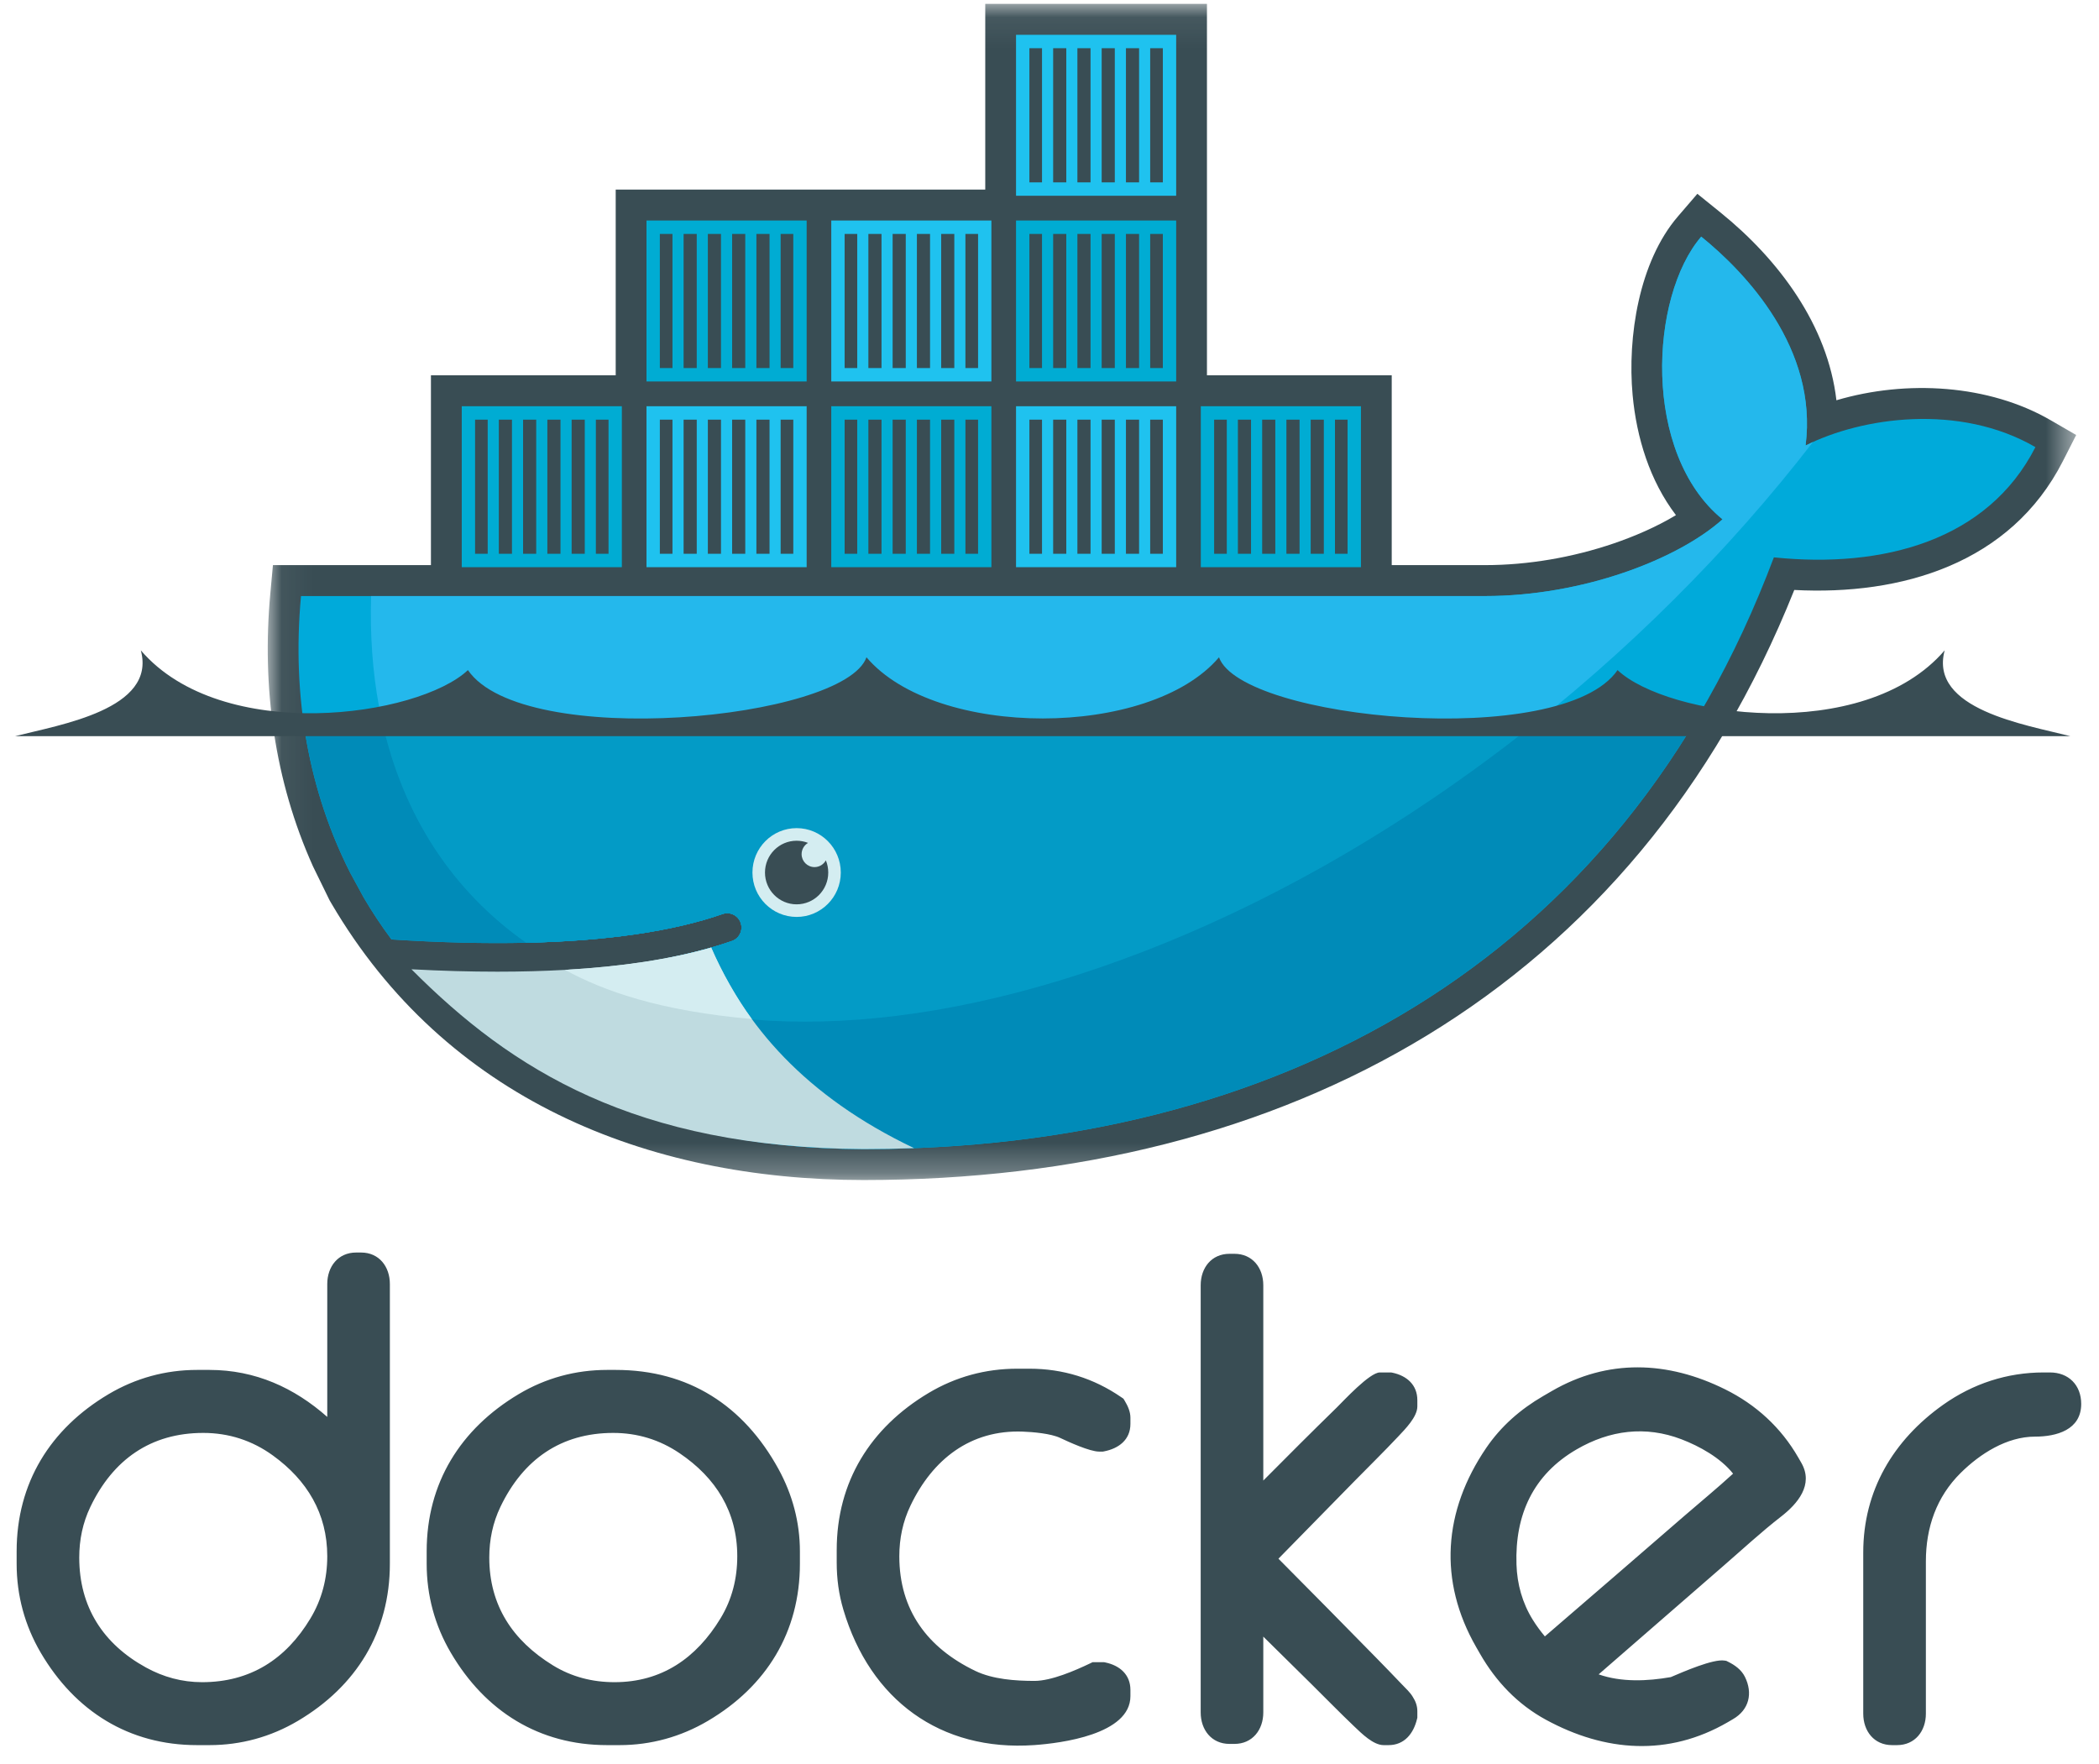
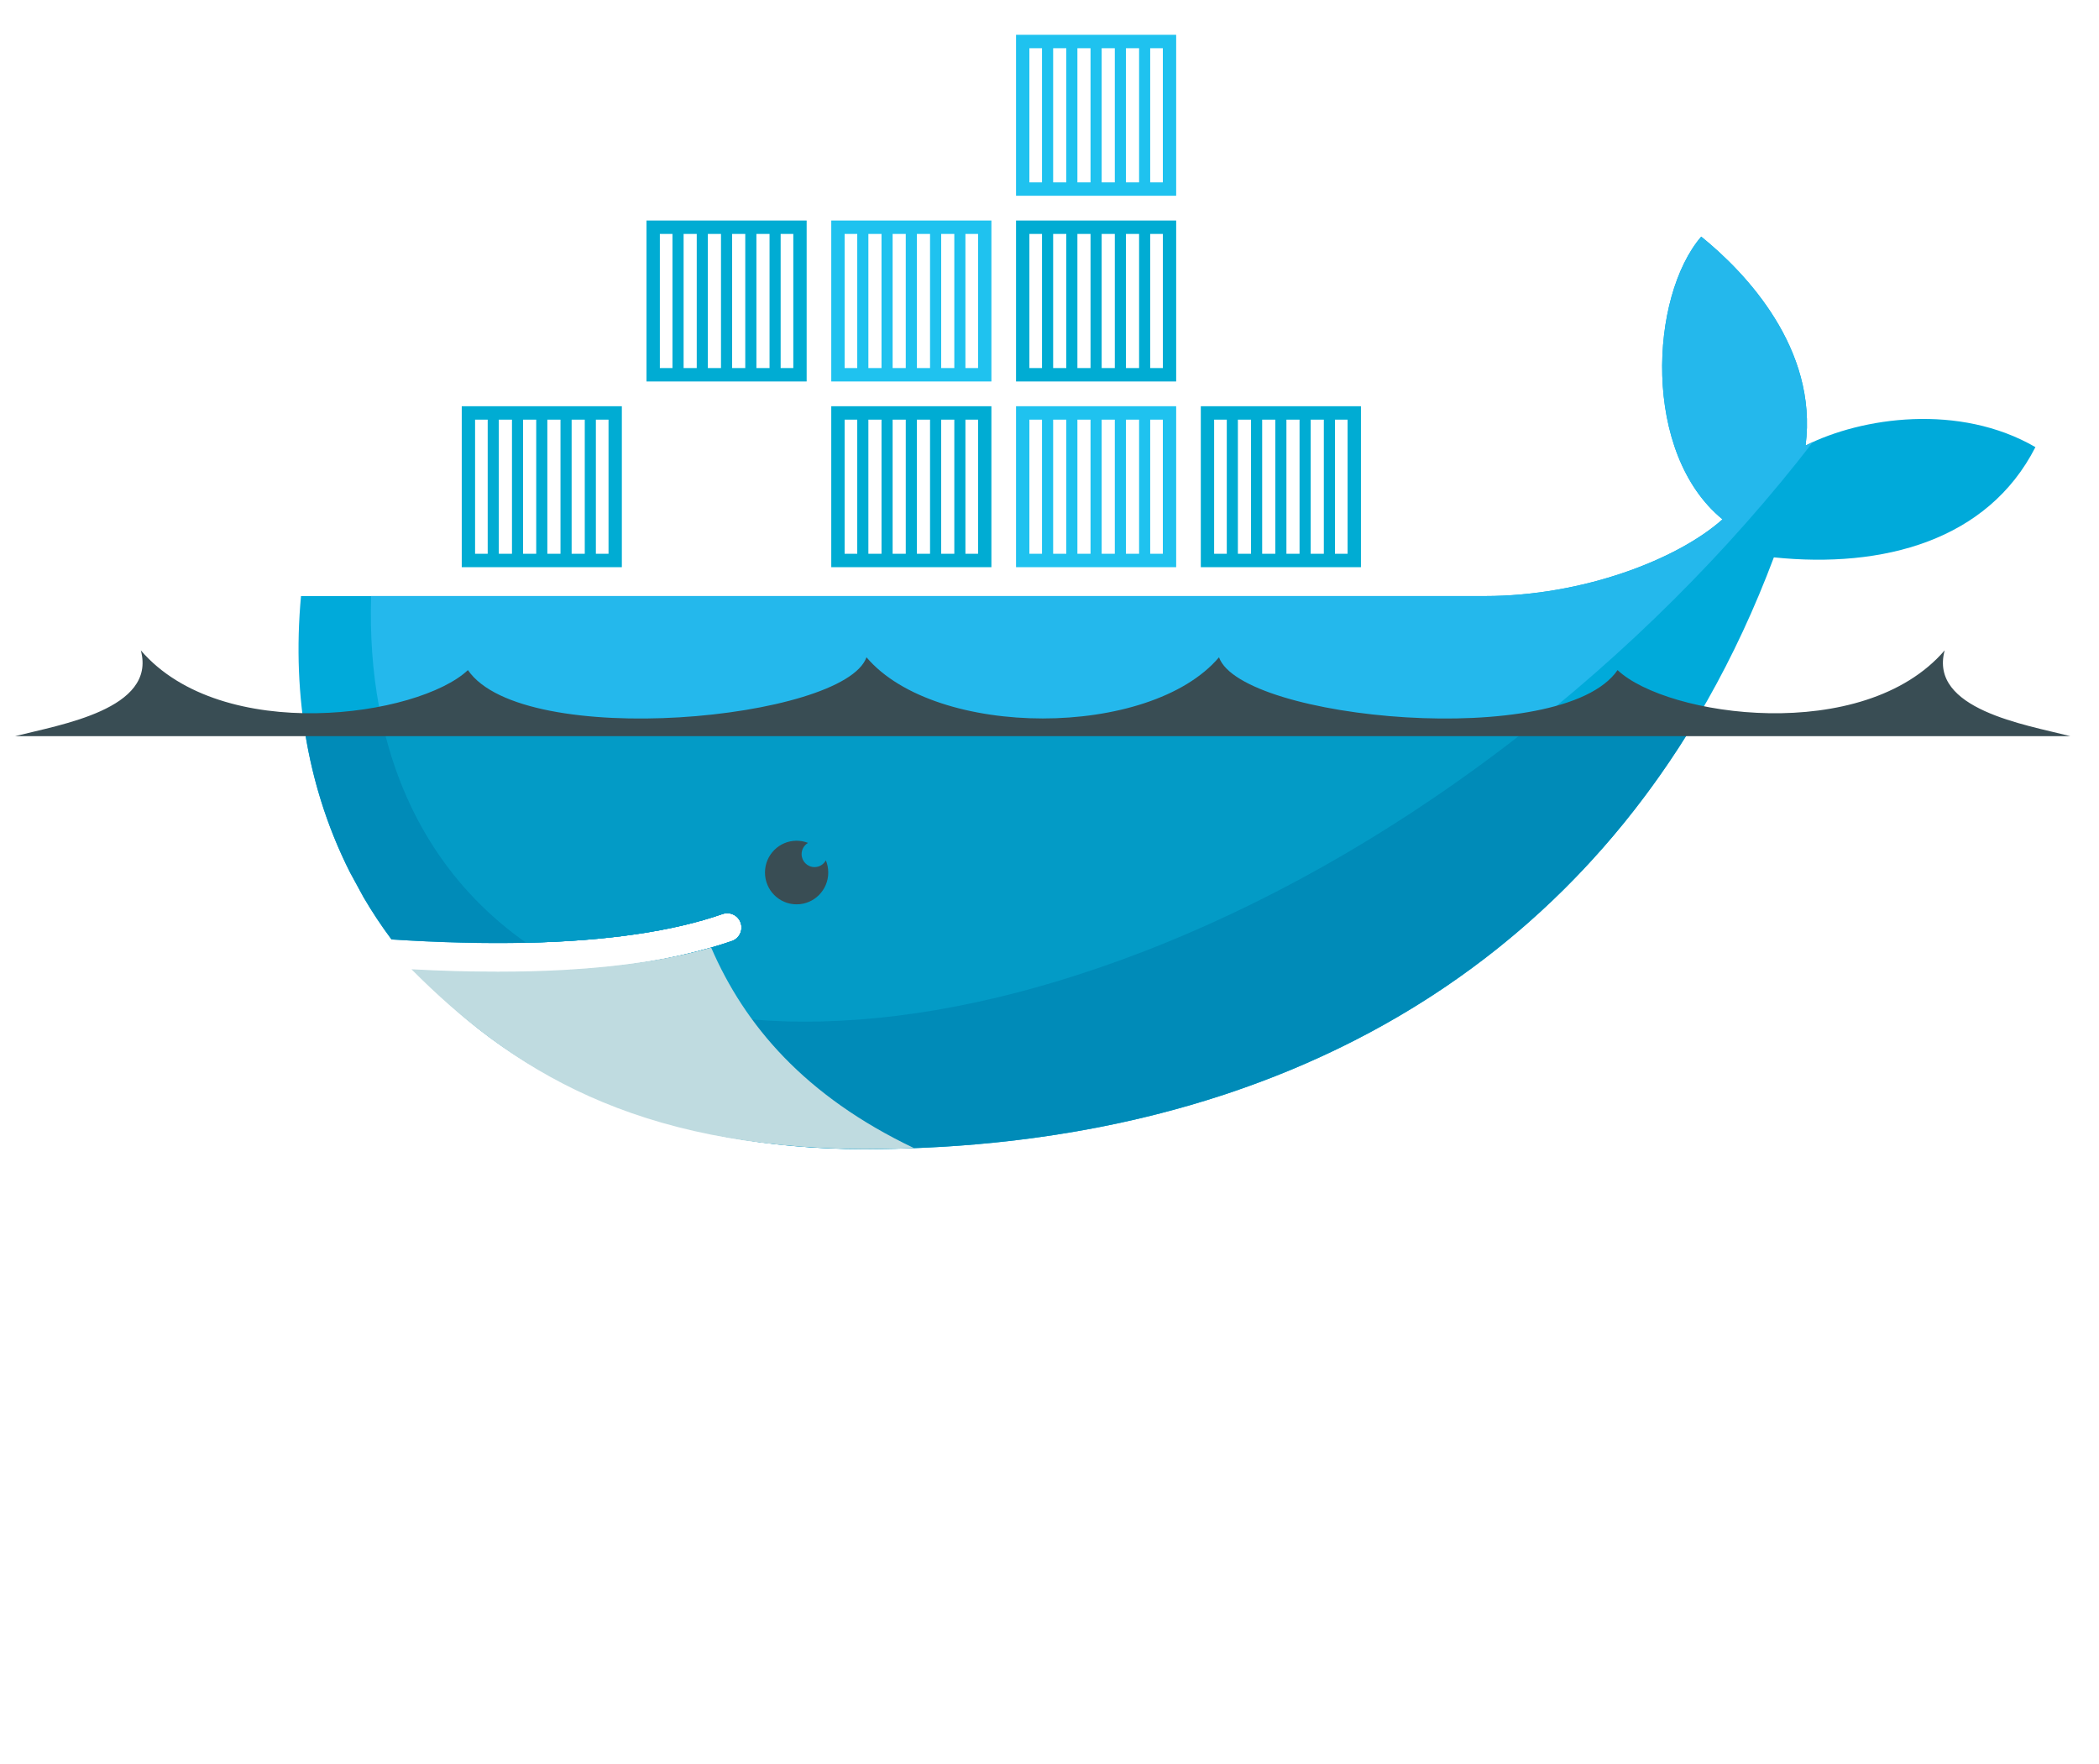
<svg xmlns="http://www.w3.org/2000/svg" xmlns:xlink="http://www.w3.org/1999/xlink" width="69px" height="58px" viewBox="0 0 69 58" version="1.1">
  <desc>Docker Logo</desc>
  <defs>
    <polygon id="path-1" points="59.499 0.067 0.05 0.067 0.05 38.731 59.499 38.731 59.499 0.067" />
  </defs>
  <g id="Page-1" stroke="none" stroke-width="1" fill="none" fill-rule="evenodd">
    <g transform="translate(0.5, -0.016)">
      <g id="Group-3" transform="translate(0, 40.765)" fill="#394D54">
-         <path d="M10.258,5.829 L10.258,1.46 C10.258,0.887 10.615,0.425 11.206,0.425 L11.37,0.425 C11.961,0.425 12.316,0.887 12.316,1.46 L12.316,10.657 C12.316,12.9 11.214,14.684 9.293,15.821 C8.402,16.348 7.418,16.618 6.385,16.618 L5.977,16.618 C3.745,16.618 1.972,15.509 0.839,13.58 C0.314,12.684 0.047,11.696 0.047,10.657 L0.047,10.247 C0.047,8.004 1.15,6.22 3.069,5.081 C3.96,4.553 4.943,4.284 5.977,4.284 L6.385,4.284 C7.896,4.284 9.177,4.873 10.258,5.829 L10.258,5.829 Z M2.105,10.452 C2.105,12.072 2.886,13.29 4.298,14.066 C4.869,14.381 5.489,14.549 6.141,14.549 C7.723,14.549 8.897,13.799 9.706,12.452 C10.082,11.825 10.258,11.139 10.258,10.41 C10.258,9.006 9.596,7.91 8.47,7.096 C7.788,6.602 7.019,6.355 6.181,6.355 C4.457,6.355 3.216,7.23 2.471,8.786 C2.219,9.312 2.105,9.87 2.105,10.452 L2.105,10.452 Z M19.456,4.284 L19.742,4.284 C22.127,4.284 23.94,5.447 25.09,7.54 C25.549,8.377 25.795,9.29 25.795,10.247 L25.795,10.657 C25.795,12.9 24.695,14.687 22.771,15.821 C21.88,16.346 20.896,16.618 19.864,16.618 L19.456,16.618 C17.225,16.618 15.451,15.509 14.319,13.58 C13.793,12.684 13.526,11.696 13.526,10.657 L13.526,10.247 C13.526,8.003 14.633,6.226 16.547,5.082 C17.438,4.55 18.422,4.284 19.456,4.284 L19.456,4.284 Z M15.584,10.452 C15.584,12.024 16.352,13.181 17.673,13.994 C18.293,14.376 18.977,14.549 19.702,14.549 C21.248,14.549 22.39,13.762 23.186,12.45 C23.565,11.825 23.736,11.138 23.736,10.41 C23.736,8.948 23.036,7.831 21.838,7.021 C21.181,6.577 20.451,6.355 19.66,6.355 C17.936,6.355 16.695,7.23 15.95,8.786 C15.698,9.312 15.584,9.87 15.584,10.452 L15.584,10.452 Z M34.352,6.52 C34.041,6.374 33.459,6.325 33.123,6.312 C31.404,6.247 30.159,7.22 29.43,8.745 C29.178,9.271 29.063,9.828 29.063,10.41 C29.063,12.182 29.988,13.422 31.562,14.179 C32.137,14.455 32.879,14.507 33.507,14.507 C34.06,14.507 34.841,14.167 35.331,13.933 L35.416,13.892 L35.796,13.892 L35.838,13.901 C36.306,13.999 36.66,14.297 36.66,14.803 L36.66,15.008 C36.66,16.268 34.37,16.556 33.496,16.617 C30.412,16.832 28.105,15.13 27.226,12.173 C27.073,11.66 27.005,11.15 27.005,10.615 L27.005,10.205 C27.005,7.962 28.112,6.185 30.026,5.042 C30.917,4.51 31.901,4.244 32.935,4.244 L33.343,4.244 C34.44,4.244 35.451,4.557 36.356,5.179 L36.431,5.23 L36.478,5.308 C36.576,5.471 36.66,5.66 36.66,5.854 L36.66,6.058 C36.66,6.587 36.267,6.87 35.792,6.962 L35.753,6.969 L35.631,6.969 C35.324,6.969 34.626,6.65 34.352,6.52 L34.352,6.52 Z M41.028,7.921 C41.827,7.116 42.63,6.313 43.441,5.522 C43.667,5.301 44.523,4.367 44.86,4.367 L45.229,4.367 L45.271,4.375 C45.741,4.473 46.092,4.772 46.092,5.279 L46.092,5.484 C46.092,5.83 45.689,6.232 45.467,6.469 C44.994,6.972 44.496,7.46 44.012,7.953 L41.526,10.49 C42.596,11.569 43.666,12.649 44.728,13.735 C45.021,14.036 45.316,14.337 45.605,14.642 C45.707,14.75 45.858,14.885 45.944,15.035 C46.036,15.175 46.092,15.333 46.092,15.502 L46.092,15.716 L46.08,15.765 C45.965,16.237 45.667,16.618 45.146,16.618 L44.983,16.618 C44.642,16.618 44.257,16.231 44.024,16.01 C43.544,15.554 43.079,15.075 42.608,14.61 L41.028,13.051 L41.028,15.543 C41.028,16.116 40.67,16.578 40.08,16.578 L39.918,16.578 C39.327,16.578 38.97,16.116 38.97,15.543 L38.97,1.501 C38.97,0.926 39.327,0.467 39.918,0.467 L40.08,0.467 C40.67,0.467 41.028,0.926 41.028,1.501 L41.028,7.921 Z M66.681,4.367 L66.886,4.367 C67.503,4.367 67.915,4.785 67.915,5.402 C67.915,6.258 67.1,6.477 66.395,6.477 C65.471,6.477 64.589,7.04 63.952,7.671 C63.157,8.458 62.809,9.466 62.809,10.575 L62.809,15.583 C62.809,16.157 62.452,16.618 61.861,16.618 L61.698,16.618 C61.107,16.618 60.75,16.157 60.75,15.583 L60.75,10.287 C60.75,8.254 61.735,6.594 63.377,5.429 C64.358,4.734 65.481,4.367 66.681,4.367 L66.681,4.367 Z M52.052,14.292 C52.801,14.555 53.655,14.517 54.424,14.382 C54.817,14.215 55.822,13.774 56.192,13.839 L56.249,13.848 L56.303,13.875 C56.528,13.985 56.744,14.14 56.859,14.371 C57.128,14.912 56.999,15.456 56.47,15.763 L56.294,15.866 C54.341,16.998 52.264,16.842 50.319,15.784 C49.388,15.278 48.676,14.527 48.151,13.613 L48.028,13.399 C46.775,11.217 46.944,8.922 48.357,6.847 C48.846,6.13 49.483,5.576 50.229,5.143 L50.511,4.979 C52.35,3.913 54.32,3.985 56.209,4.922 C57.224,5.425 58.047,6.176 58.614,7.163 L58.716,7.34 C59.127,8.058 58.594,8.683 58.043,9.11 C57.404,9.605 56.759,10.202 56.146,10.733 C54.781,11.918 53.417,13.106 52.052,14.292 L52.052,14.292 Z M50.284,13.044 C51.812,11.728 53.34,10.41 54.863,9.088 C55.383,8.637 55.954,8.169 56.471,7.694 C56.056,7.17 55.364,6.791 54.776,6.565 C53.589,6.111 52.418,6.264 51.33,6.895 C49.904,7.722 49.297,9.04 49.351,10.679 C49.371,11.324 49.544,11.946 49.885,12.495 C50.005,12.689 50.14,12.871 50.284,13.044 L50.284,13.044 Z" id="Fill-1" />
-       </g>
+         </g>
      <g id="Group-6" transform="translate(8.251, 0.076)">
        <mask id="mask-2" fill="white">
          <use xlink:href="#path-1" />
        </mask>
        <g id="Clip-5" />
-         <path d="M30.925,12.277 L36.999,12.277 L36.999,18.517 L40.07,18.517 C41.488,18.517 42.947,18.263 44.29,17.806 C44.95,17.581 45.691,17.268 46.342,16.874 C45.484,15.749 45.047,14.329 44.918,12.928 C44.743,11.023 45.125,8.544 46.408,7.053 L47.046,6.311 L47.807,6.926 C49.722,8.473 51.333,10.634 51.617,13.098 C53.924,12.416 56.632,12.577 58.665,13.757 L59.499,14.24 L59.06,15.102 C57.341,18.474 53.746,19.519 50.232,19.334 C44.973,32.499 33.525,38.731 19.643,38.731 C12.472,38.731 5.892,36.036 2.145,29.641 L2.084,29.537 L1.538,28.42 C0.271,25.606 -0.149,22.521 0.136,19.44 L0.221,18.517 L5.415,18.517 L5.415,12.277 L11.489,12.277 L11.489,6.172 L23.637,6.172 L23.637,0.067 L30.925,0.067 L30.925,12.277 Z" id="Fill-4" fill="#394D54" mask="url(#mask-2)" />
      </g>
      <path d="M58.855,14.661 C59.262,11.48 56.893,8.981 55.424,7.795 C53.732,9.762 53.468,14.917 56.124,17.088 C54.642,18.411 51.519,19.61 48.321,19.61 L9.395,19.61 C9.084,22.966 9.67,26.055 11.009,28.7 L11.452,29.514 C11.732,29.992 12.038,30.454 12.369,30.898 L12.369,30.898 C13.97,31.001 15.445,31.037 16.795,31.007 L16.796,31.007 C19.449,30.948 21.613,30.634 23.254,30.062 C23.498,29.977 23.764,30.107 23.848,30.352 C23.933,30.597 23.804,30.865 23.56,30.95 C23.342,31.026 23.114,31.097 22.879,31.165 C22.879,31.165 22.879,31.165 22.878,31.165 C21.587,31.536 20.202,31.785 18.414,31.896 C18.52,31.898 18.304,31.912 18.303,31.912 C18.243,31.916 18.166,31.924 18.105,31.928 C17.402,31.968 16.642,31.976 15.866,31.976 C15.018,31.976 14.181,31.96 13.247,31.912 L13.223,31.928 C16.466,35.592 21.538,37.79 27.894,37.79 C41.348,37.79 52.759,31.795 57.812,18.338 C61.397,18.708 64.843,17.789 66.41,14.714 C63.913,13.266 60.703,13.728 58.855,14.661" id="Fill-7" fill="#00AADA" />
      <path d="M58.855,14.661 C59.262,11.48 56.893,8.981 55.424,7.795 C53.732,9.762 53.468,14.917 56.124,17.088 C54.642,18.411 51.519,19.61 48.321,19.61 L11.7,19.61 C11.541,24.749 13.439,28.649 16.795,31.007 L16.796,31.007 C19.449,30.948 21.613,30.634 23.254,30.062 C23.498,29.977 23.764,30.107 23.848,30.352 C23.933,30.597 23.804,30.865 23.56,30.95 C23.342,31.026 23.114,31.097 22.879,31.165 C22.879,31.165 22.879,31.165 22.878,31.165 C21.587,31.536 20.083,31.817 18.296,31.928 C18.295,31.928 18.252,31.886 18.252,31.886 C22.83,34.247 29.469,34.239 37.08,31.3 C45.615,28.004 53.557,21.726 59.098,14.545 C59.015,14.583 58.933,14.622 58.855,14.661" id="Fill-9" fill="#24B8EC" />
      <path d="M9.468,23.687 C9.71,25.484 10.233,27.167 11.009,28.7 L11.452,29.514 C11.732,29.992 12.038,30.454 12.37,30.898 C13.97,31.001 15.446,31.037 16.796,31.007 C19.449,30.948 21.613,30.634 23.254,30.062 C23.498,29.977 23.764,30.107 23.848,30.352 C23.933,30.597 23.804,30.865 23.56,30.95 C23.342,31.026 23.114,31.097 22.879,31.165 C22.879,31.165 22.879,31.165 22.879,31.165 C21.587,31.536 20.091,31.801 18.303,31.912 C18.242,31.916 18.135,31.917 18.073,31.92 C17.37,31.96 16.619,31.984 15.843,31.984 C14.994,31.984 14.126,31.968 13.191,31.92 C16.435,35.584 21.538,37.79 27.894,37.79 C39.412,37.79 49.432,33.395 55.248,23.687 L9.468,23.687 Z" id="Fill-11" fill="#008BB8" />
      <path d="M12.051,23.687 C12.739,26.843 14.394,29.32 16.796,31.007 C19.449,30.948 21.613,30.634 23.254,30.062 C23.498,29.977 23.764,30.107 23.849,30.352 C23.933,30.597 23.804,30.865 23.56,30.95 C23.342,31.026 23.114,31.097 22.879,31.165 C22.879,31.165 22.879,31.165 22.878,31.165 C21.587,31.536 20.059,31.801 18.272,31.912 C22.85,34.272 29.47,34.238 37.08,31.3 C41.685,29.522 46.116,26.875 50.092,23.687 L12.051,23.687 Z" id="Fill-13" fill="#039BC6" />
      <path d="M14.679,18.661 L19.942,18.661 L19.942,13.37 L14.679,13.37 L14.679,18.661 Z M15.117,18.22 L15.532,18.22 L15.532,13.811 L15.117,13.811 L15.117,18.22 Z M15.898,18.22 L16.33,18.22 L16.33,13.811 L15.898,13.811 L15.898,18.22 Z M16.695,18.22 L17.127,18.22 L17.127,13.811 L16.695,13.811 L16.695,18.22 Z M17.493,18.22 L17.925,18.22 L17.925,13.811 L17.493,13.811 L17.493,18.22 Z M18.291,18.22 L18.723,18.22 L18.723,13.811 L18.291,13.811 L18.291,18.22 Z M19.088,18.22 L19.504,18.22 L19.504,13.811 L19.088,13.811 L19.088,18.22 Z" id="Fill-15" fill="#00ACD3" />
      <path d="M20.752,12.556 L26.017,12.556 L26.017,7.265 L20.752,7.265 L20.752,12.556 Z M21.191,12.115 L21.606,12.115 L21.606,7.706 L21.191,7.706 L21.191,12.115 Z M21.972,12.115 L22.404,12.115 L22.404,7.706 L21.972,7.706 L21.972,12.115 Z M22.769,12.115 L23.201,12.115 L23.201,7.706 L22.769,7.706 L22.769,12.115 Z M23.567,12.115 L23.999,12.115 L23.999,7.706 L23.567,7.706 L23.567,12.115 Z M24.365,12.115 L24.797,12.115 L24.797,7.706 L24.365,7.706 L24.365,12.115 Z M25.162,12.115 L25.578,12.115 L25.578,7.706 L25.162,7.706 L25.162,12.115 Z" id="Fill-17" fill="#00ACD3" />
-       <path d="M20.752,18.661 L26.017,18.661 L26.017,13.37 L20.752,13.37 L20.752,18.661 Z M21.191,18.22 L21.606,18.22 L21.606,13.811 L21.191,13.811 L21.191,18.22 Z M21.972,18.22 L22.404,18.22 L22.404,13.811 L21.972,13.811 L21.972,18.22 Z M22.769,18.22 L23.201,18.22 L23.201,13.811 L22.769,13.811 L22.769,18.22 Z M23.567,18.22 L23.999,18.22 L23.999,13.811 L23.567,13.811 L23.567,18.22 Z M24.365,18.22 L24.797,18.22 L24.797,13.811 L24.365,13.811 L24.365,18.22 Z M25.162,18.22 L25.578,18.22 L25.578,13.811 L25.162,13.811 L25.162,18.22 Z" id="Fill-18" fill="#1FC2EF" />
      <path d="M26.826,18.661 L32.09,18.661 L32.09,13.37 L26.826,13.37 L26.826,18.661 Z M27.265,18.22 L27.68,18.22 L27.68,13.811 L27.265,13.811 L27.265,18.22 Z M28.046,18.22 L28.478,18.22 L28.478,13.811 L28.046,13.811 L28.046,18.22 Z M28.843,18.22 L29.275,18.22 L29.275,13.811 L28.843,13.811 L28.843,18.22 Z M29.641,18.22 L30.073,18.22 L30.073,13.811 L29.641,13.811 L29.641,18.22 Z M30.439,18.22 L30.871,18.22 L30.871,13.811 L30.439,13.811 L30.439,18.22 Z M31.236,18.22 L31.652,18.22 L31.652,13.811 L31.236,13.811 L31.236,18.22 Z" id="Fill-19" fill="#00ACD3" />
      <path d="M26.826,12.556 L32.09,12.556 L32.09,7.265 L26.826,7.265 L26.826,12.556 Z M27.265,12.115 L27.68,12.115 L27.68,7.706 L27.265,7.706 L27.265,12.115 Z M28.046,12.115 L28.478,12.115 L28.478,7.706 L28.046,7.706 L28.046,12.115 Z M28.843,12.115 L29.275,12.115 L29.275,7.706 L28.843,7.706 L28.843,12.115 Z M29.641,12.115 L30.073,12.115 L30.073,7.706 L29.641,7.706 L29.641,12.115 Z M30.439,12.115 L30.871,12.115 L30.871,7.706 L30.439,7.706 L30.439,12.115 Z M31.236,12.115 L31.652,12.115 L31.652,7.706 L31.236,7.706 L31.236,12.115 Z" id="Fill-20" fill="#1FC2EF" />
      <path d="M32.9,18.661 L38.164,18.661 L38.164,13.37 L32.9,13.37 L32.9,18.661 Z M33.339,18.22 L33.754,18.22 L33.754,13.811 L33.339,13.811 L33.339,18.22 Z M34.12,18.22 L34.552,18.22 L34.552,13.811 L34.12,13.811 L34.12,18.22 Z M34.917,18.22 L35.349,18.22 L35.349,13.811 L34.917,13.811 L34.917,18.22 Z M35.715,18.22 L36.147,18.22 L36.147,13.811 L35.715,13.811 L35.715,18.22 Z M36.513,18.22 L36.945,18.22 L36.945,13.811 L36.513,13.811 L36.513,18.22 Z M37.31,18.22 L37.726,18.22 L37.726,13.811 L37.31,13.811 L37.31,18.22 Z" id="Fill-21" fill="#1FC2EF" />
      <path d="M32.9,12.556 L38.164,12.556 L38.164,7.265 L32.9,7.265 L32.9,12.556 Z M33.339,12.115 L33.754,12.115 L33.754,7.706 L33.339,7.706 L33.339,12.115 Z M34.12,12.115 L34.552,12.115 L34.552,7.706 L34.12,7.706 L34.12,12.115 Z M34.917,12.115 L35.349,12.115 L35.349,7.706 L34.917,7.706 L34.917,12.115 Z M35.715,12.115 L36.147,12.115 L36.147,7.706 L35.715,7.706 L35.715,12.115 Z M36.513,12.115 L36.945,12.115 L36.945,7.706 L36.513,7.706 L36.513,12.115 Z M37.31,12.115 L37.726,12.115 L37.726,7.706 L37.31,7.706 L37.31,12.115 Z" id="Fill-22" fill="#00ACD3" />
      <path d="M32.9,6.451 L38.164,6.451 L38.164,1.16 L32.9,1.16 L32.9,6.451 Z M33.339,6.011 L33.754,6.011 L33.754,1.601 L33.339,1.601 L33.339,6.011 Z M34.12,6.011 L34.552,6.011 L34.552,1.601 L34.12,1.601 L34.12,6.011 Z M34.917,6.011 L35.349,6.011 L35.349,1.601 L34.917,1.601 L34.917,6.011 Z M35.715,6.011 L36.147,6.011 L36.147,1.601 L35.715,1.601 L35.715,6.011 Z M36.513,6.011 L36.945,6.011 L36.945,1.601 L36.513,1.601 L36.513,6.011 Z M37.31,6.011 L37.726,6.011 L37.726,1.601 L37.31,1.601 L37.31,6.011 Z" id="Fill-23" fill="#1FC2EF" />
      <path d="M38.974,18.661 L44.238,18.661 L44.238,13.37 L38.974,13.37 L38.974,18.661 Z M39.412,18.22 L39.828,18.22 L39.828,13.811 L39.412,13.811 L39.412,18.22 Z M40.193,18.22 L40.625,18.22 L40.625,13.811 L40.193,13.811 L40.193,18.22 Z M40.991,18.22 L41.423,18.22 L41.423,13.811 L40.991,13.811 L40.991,18.22 Z M41.788,18.22 L42.22,18.22 L42.22,13.811 L41.788,13.811 L41.788,18.22 Z M42.586,18.22 L43.018,18.22 L43.018,13.811 L42.586,13.811 L42.586,18.22 Z M43.384,18.22 L43.799,18.22 L43.799,13.811 L43.384,13.811 L43.384,18.22 Z" id="Fill-24" fill="#00ACD3" />
-       <path d="M25.687,27.239 C26.489,27.239 27.139,27.893 27.139,28.699 C27.139,29.505 26.489,30.158 25.687,30.158 C24.885,30.158 24.235,29.505 24.235,28.699 C24.235,27.893 24.885,27.239 25.687,27.239" id="Fill-25" fill="#D4EDF1" />
      <path d="M25.687,27.653 C25.82,27.653 25.946,27.679 26.063,27.724 C25.937,27.798 25.851,27.936 25.851,28.094 C25.851,28.329 26.041,28.52 26.276,28.52 C26.436,28.52 26.576,28.43 26.648,28.298 C26.699,28.421 26.727,28.557 26.727,28.699 C26.727,29.276 26.261,29.744 25.687,29.744 C25.113,29.744 24.647,29.276 24.647,28.699 C24.647,28.121 25.113,27.653 25.687,27.653" id="Fill-26" fill="#394D54" />
      <path d="M0,24.215 L31.811,24.215 L35.746,24.215 L67.556,24.215 C66.085,23.839 62.902,23.333 63.427,21.395 C60.752,24.506 54.302,23.578 52.674,22.044 C50.861,24.687 40.308,23.682 39.572,21.623 C37.299,24.304 30.257,24.304 27.984,21.623 C27.248,23.682 16.695,24.687 14.882,22.044 C13.254,23.578 6.804,24.506 4.129,21.395 C4.654,23.333 1.471,23.839 0,24.215" id="Fill-27" fill="#394D54" />
      <path d="M29.547,37.758 C25.951,36.043 23.977,33.711 22.878,31.165 C21.543,31.548 19.937,31.793 18.071,31.899 C17.368,31.938 16.628,31.958 15.852,31.958 C14.958,31.958 14.015,31.932 13.026,31.879 C16.324,35.192 20.381,37.743 27.894,37.79 C28.449,37.79 28.999,37.779 29.547,37.758" id="Fill-28" fill="#BFDBE0" />
-       <path d="M24.214,33.514 C23.717,32.835 23.234,31.982 22.879,31.165 C21.543,31.548 19.937,31.793 18.071,31.898 C19.353,32.598 21.186,33.246 24.214,33.514" id="Fill-29" fill="#D4EDF1" />
    </g>
  </g>
</svg>